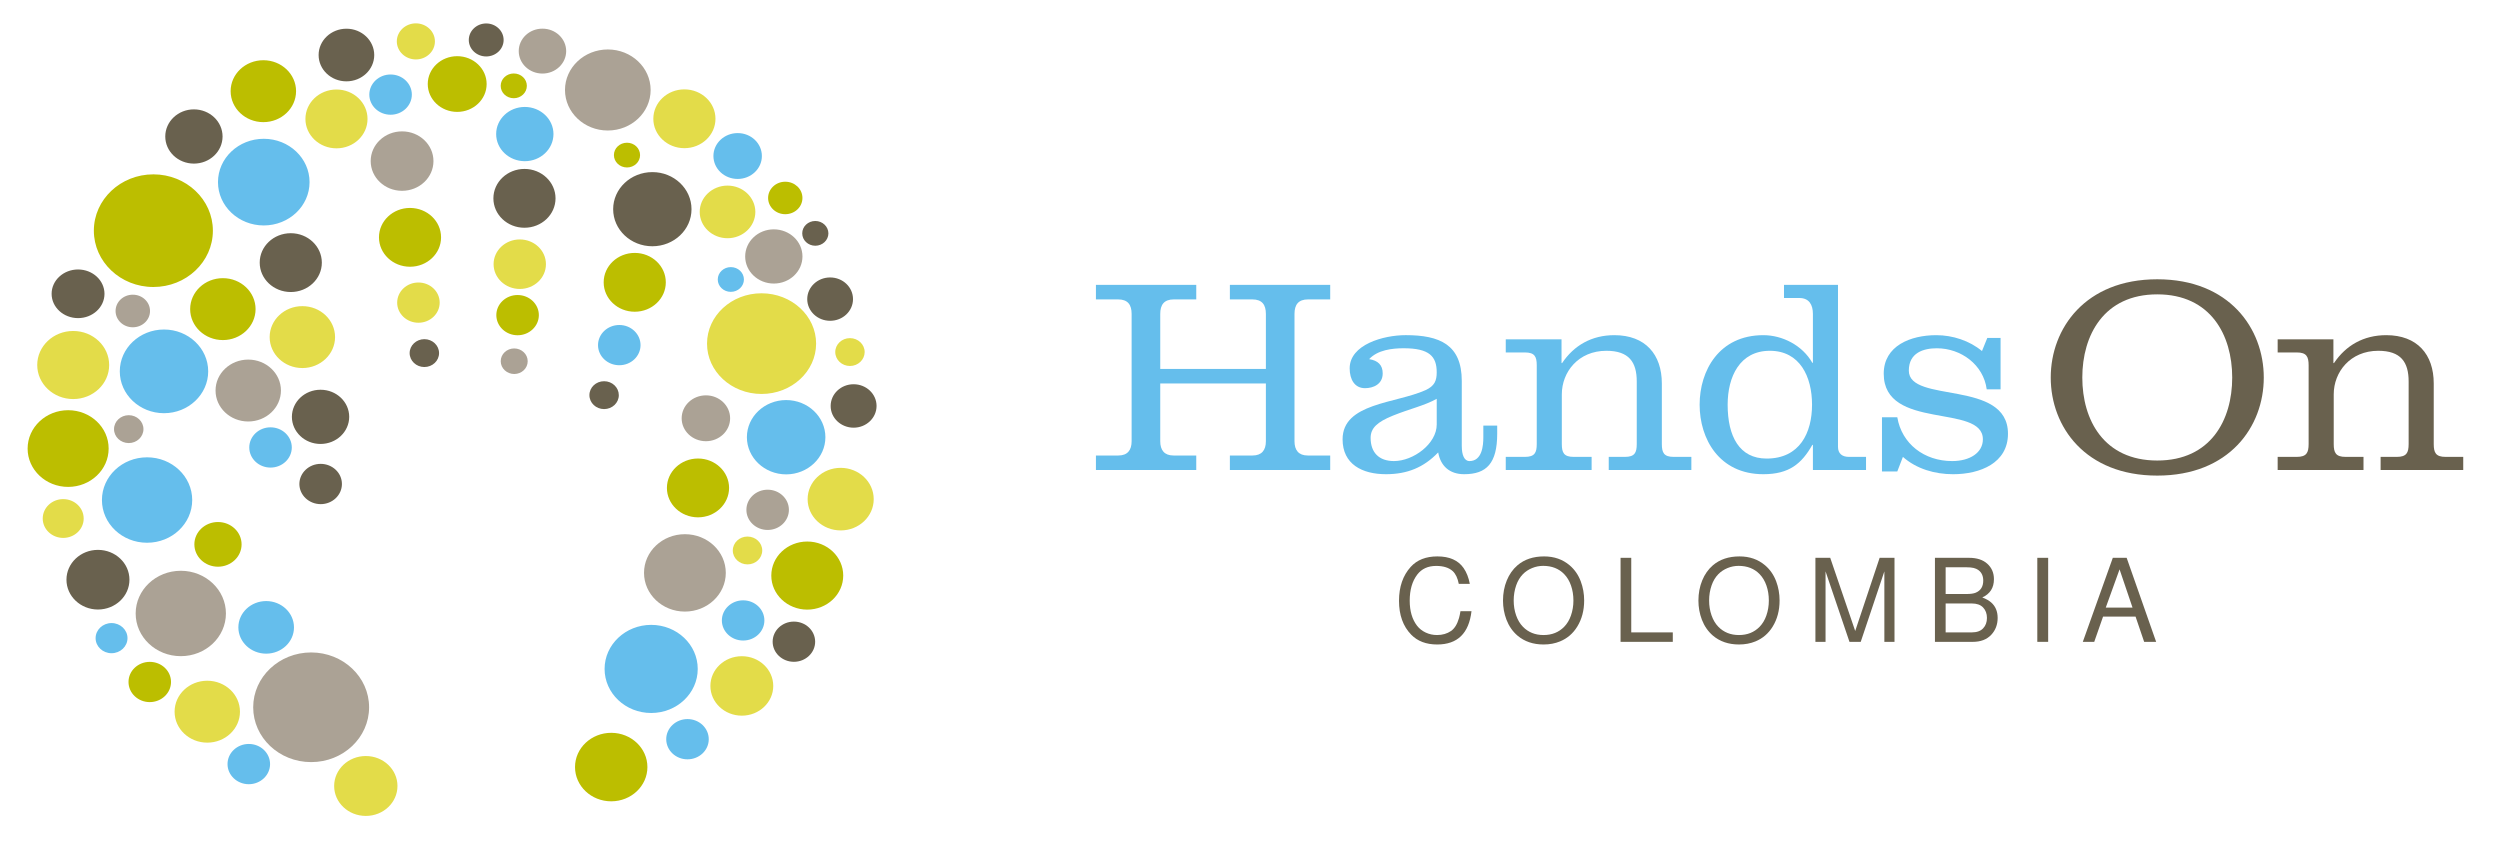
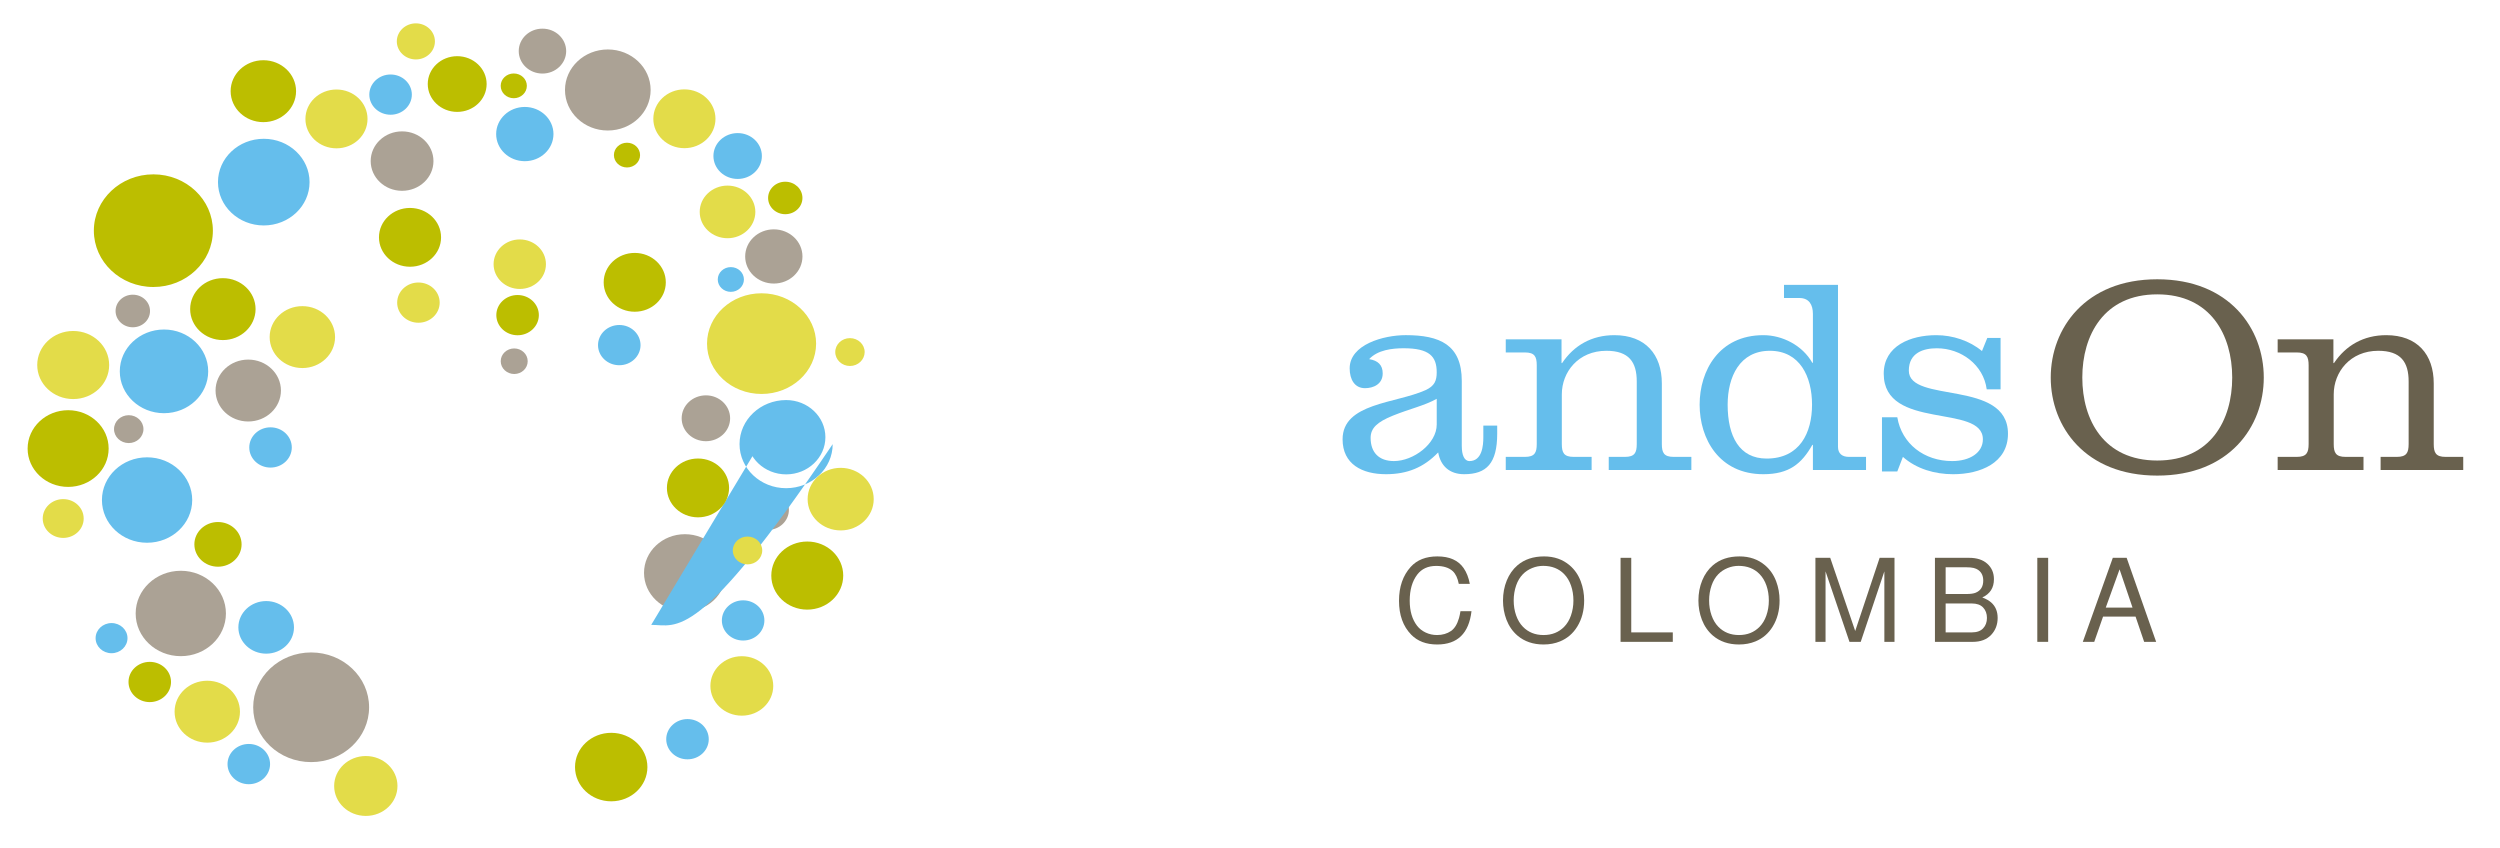
<svg xmlns="http://www.w3.org/2000/svg" version="1.1" id="Layer_1" x="0px" y="0px" width="395px" height="134px" viewBox="0 0 395 134" enable-background="new 0 0 395 134" xml:space="preserve">
-   <path fill="#65BEEC" d="M200.01,58.291v-8.692c0-1.456-0.607-2.294-2.145-2.294h-3.544V45.01h15.851v2.295h-3.497  c-1.537,0-2.145,0.838-2.145,2.294v20.12c0,1.41,0.651,2.25,2.098,2.25h3.544v2.295h-15.851v-2.295h3.588  c1.446,0,2.101-0.84,2.101-2.25v-9.134h-16.691v9.134c0,1.41,0.652,2.25,2.099,2.25h3.591v2.295h-15.852v-2.295h3.542  c1.446,0,2.098-0.84,2.098-2.25v-20.12c0-1.456-0.605-2.294-2.145-2.294h-3.495V45.01h15.852v2.295h-3.544  c-1.537,0-2.146,0.838-2.146,2.294v8.692H200.01z" />
  <path fill="#65BEEC" d="M230.963,70.516c0,1.32,0.373,2.333,1.211,2.333c2.007,0,2.192-2.466,2.192-3.749v-1.852h2.191v1.279  c0,4.674-1.68,6.397-5.222,6.397c-2.329,0-3.729-1.324-4.102-3.442c-2.286,2.383-4.896,3.442-8.252,3.442  c-3.776,0-6.853-1.59-6.853-5.515c0-5.736,8.389-5.648,13.1-7.764c1.446-0.663,1.772-1.501,1.772-2.825  c0-2.515-1.167-3.795-5.222-3.795c-1.819,0-4.104,0.265-5.454,1.719c1.397,0.221,2.142,0.929,2.142,2.253  c0,1.719-1.49,2.336-2.795,2.336c-1.631,0-2.424-1.368-2.424-3.132c0-3.749,5.313-5.247,8.856-5.247c5.36,0,8.857,1.498,8.857,7.232  V70.516z M227.002,63.013c-2.007,1.106-4.15,1.543-6.9,2.648c-2.518,1.015-3.544,1.985-3.544,3.528c0,2.294,1.306,3.66,3.686,3.66  c3.073,0,6.759-2.731,6.759-5.778V63.013z" />
  <path fill="#65BEEC" d="M246.721,57.362h0.094c1.863-2.778,4.661-4.406,8.252-4.406c4.896,0,7.505,3.04,7.505,7.629v9.573  c0,1.369,0.326,2.029,1.866,2.029h2.798v2.076h-13.054v-2.076h2.563c1.537,0,1.863-0.66,1.863-2.029v-9.88  c0-3.046-1.211-4.854-4.802-4.854c-4.428,0-7.038,3.353-7.038,6.883v7.851c0,1.369,0.326,2.029,1.866,2.029h2.842v2.076h-13.565  v-2.076h3.029c1.541,0,1.867-0.66,1.867-2.029v-12.44c0-1.368-0.326-2.031-1.867-2.031h-3.029v-2.074h8.811V57.362z" />
  <path fill="#65BEEC" d="M286.44,70.291h-0.091c-1.681,2.955-3.638,4.634-7.741,4.634c-6.994,0-10.067-5.604-10.067-10.986  c0-5.382,3.073-10.982,10.067-10.982c2.986,0,6.157,1.583,7.741,4.367h0.091V49.6c0-1.457-0.604-2.515-2.142-2.515h-2.427V45.01  h8.532v25.593c0,1.056,0.652,1.584,1.726,1.584h2.704v2.076h-8.394V70.291z M272.969,63.938c0,5.032,1.863,8.515,6.154,8.515  c5.266,0,7.179-4.104,7.179-8.515c0-4.414-1.913-8.514-6.668-8.514S272.969,59.524,272.969,63.938" />
  <path fill="#65BEEC" d="M299.773,65.924c0.699,4.193,4.243,6.925,8.672,6.925c2.798,0,4.85-1.321,4.85-3.438  c0-5.689-15.666-1.322-15.666-10.368c0-4.412,4.242-6.087,8.299-6.087c2.612,0,5.268,0.879,7.226,2.51l0.84-2.073h2.097v8.119h-2.19  c-0.512-3.884-4.055-6.485-7.878-6.485c-2.052,0-4.429,0.66-4.429,3.53c0,5.249,15.666,1.324,15.666,9.971  c0,4.63-4.385,6.397-8.672,6.397c-2.892,0-5.783-0.838-7.929-2.737l-0.885,2.298h-2.422v-8.562H299.773z" />
  <path fill="#69614E" d="M357.677,59.657c0,7.768-5.452,15.488-16.83,15.488c-11.373,0-16.83-7.72-16.83-15.488  c0-7.763,5.457-15.531,16.83-15.531C352.225,44.126,357.677,51.894,357.677,59.657 M329.004,59.657  c0,6.709,3.405,13.106,11.843,13.106c8.442,0,11.842-6.397,11.842-13.106c0-6.701-3.399-13.148-11.842-13.148  C332.41,46.509,329.004,52.956,329.004,59.657" />
  <path fill="#69614E" d="M368.679,57.362h0.094c1.868-2.778,4.66-4.406,8.254-4.406c4.894,0,7.503,3.04,7.503,7.629v9.573  c0,1.369,0.326,2.029,1.863,2.029h2.798v2.076h-13.054v-2.076h2.566c1.537,0,1.862-0.66,1.862-2.029v-9.88  c0-3.046-1.211-4.854-4.799-4.854c-4.429,0-7.038,3.353-7.038,6.883v7.851c0,1.369,0.325,2.029,1.863,2.029h2.841v2.076h-13.562  v-2.076h3.024c1.542,0,1.868-0.66,1.868-2.029v-12.44c0-1.368-0.326-2.031-1.868-2.031h-3.024v-2.074h8.808V57.362z" />
  <path fill="#ABA295" d="M114.676,90.52c-0.003,3.374-2.903,6.108-6.464,6.11c-3.572-0.002-6.457-2.74-6.457-6.12  c0-3.375,2.896-6.11,6.461-6.107C111.788,84.401,114.68,87.14,114.676,90.52 M20.985,46.561c-1.507-0.004-2.726,1.151-2.724,2.573  c-0.002,1.422,1.217,2.577,2.72,2.577c1.506,0,2.723-1.151,2.723-2.573C23.708,47.711,22.484,46.561,20.985,46.561 M81.248,55.053  c-1.18,0-2.133,0.903-2.133,2.017c0.001,1.116,0.957,2.019,2.135,2.023c1.177-0.003,2.131-0.907,2.127-2.02  C83.376,55.961,82.421,55.056,81.248,55.053 M49.167,103.086c-5.059,0.004-9.159,3.875-9.163,8.664  c0.002,4.781,4.098,8.666,9.158,8.662c5.055,0.007,9.155-3.868,9.155-8.659C58.32,106.971,54.222,103.093,49.167,103.086   M122.263,36.237c-2.498-0.003-4.525,1.918-4.525,4.285c0,2.359,2.027,4.28,4.525,4.28c2.502,0,4.526-1.918,4.526-4.28  C126.792,38.155,124.769,36.242,122.263,36.237 M28.57,90.182c-3.938,0-7.135,3.019-7.135,6.743  c-0.005,3.729,3.187,6.749,7.129,6.749c3.935,0.004,7.13-3.013,7.133-6.74C35.697,93.21,32.507,90.185,28.57,90.182 M39.225,56.815  c-2.854-0.001-5.171,2.187-5.168,4.888c-0.005,2.7,2.307,4.892,5.162,4.893c2.851,0,5.168-2.188,5.17-4.892  C44.389,59.008,42.077,56.815,39.225,56.815 M63.531,20.757c-2.738-0.003-4.963,2.097-4.963,4.693  c0.002,2.596,2.218,4.699,4.96,4.698c2.739-0.001,4.961-2.1,4.959-4.694C68.491,22.862,66.271,20.76,63.531,20.757 M20.342,65.6  c-1.286,0.002-2.326,0.988-2.326,2.202c-0.001,1.214,1.037,2.202,2.328,2.204c1.281-0.002,2.323-0.989,2.321-2.203  C22.667,66.586,21.628,65.601,20.342,65.6 M85.709,4.529c-2.074-0.007-3.751,1.587-3.748,3.546c0,1.96,1.677,3.548,3.746,3.549  c2.066-0.001,3.746-1.588,3.75-3.545C89.456,6.12,87.778,4.524,85.709,4.529 M96.04,7.815c-3.737,0.002-6.77,2.863-6.772,6.4  c-0.002,3.537,3.029,6.408,6.765,6.406c3.738-0.001,6.769-2.862,6.766-6.399C102.804,10.685,99.774,7.818,96.04,7.815   M111.538,62.465c-2.118-0.001-3.832,1.62-3.836,3.621c-0.003,2.001,1.711,3.625,3.832,3.626c2.108,0,3.829-1.621,3.825-3.625  C115.359,64.088,113.645,62.463,111.538,62.465 M121.292,77.372c-1.852-0.001-3.364,1.426-3.361,3.179  c-0.003,1.761,1.503,3.182,3.357,3.183c1.857,0.001,3.357-1.422,3.36-3.179C124.649,78.799,123.143,77.373,121.292,77.372" />
-   <path fill="#65BEEC" d="M117.542,44.158c-0.004,1.081-0.93,1.954-2.072,1.956c-1.141,0-2.07-0.88-2.063-1.957  c-0.003-1.081,0.931-1.957,2.066-1.954C116.612,42.202,117.538,43.078,117.542,44.158 M17.624,98.444  c-1.39,0.001-2.516,1.069-2.519,2.382c0.001,1.316,1.126,2.379,2.516,2.384c1.392-0.003,2.521-1.063,2.524-2.384  C20.142,99.514,19.014,98.445,17.624,98.444 M42.742,67.518c-1.854-0.001-3.354,1.425-3.358,3.178  c-0.003,1.756,1.503,3.182,3.355,3.182c1.857,0.001,3.36-1.422,3.365-3.178C46.101,68.943,44.598,67.518,42.742,67.518   M117.418,94.853c-1.855-0.005-3.36,1.421-3.364,3.178c0.004,1.752,1.509,3.176,3.359,3.173c1.858,0.006,3.361-1.418,3.361-3.173  C120.775,96.273,119.276,94.854,117.418,94.853 M42.058,94.967c-2.427,0.003-4.395,1.861-4.397,4.16c0,2.289,1.97,4.148,4.394,4.152  c2.425,0,4.395-1.857,4.395-4.149C46.451,96.831,44.482,94.97,42.058,94.967 M39.311,117.545c-1.856,0-3.36,1.418-3.362,3.178  c-0.002,1.752,1.506,3.179,3.354,3.183c1.861-0.002,3.366-1.424,3.368-3.18C42.67,118.969,41.167,117.541,39.311,117.545   M108.628,113.614c-1.858,0-3.361,1.425-3.364,3.177c0,1.761,1.502,3.186,3.359,3.182c1.855,0,3.361-1.419,3.361-3.177  C111.985,115.041,110.482,113.614,108.628,113.614 M23.235,72.256c-3.934,0-7.129,3.02-7.129,6.744  c-0.004,3.732,3.186,6.757,7.128,6.753c3.936,0.004,7.13-3.015,7.136-6.744C30.37,75.28,27.178,72.256,23.235,72.256 M25.913,52.063  c-3.857,0-6.986,2.958-6.986,6.606c-0.005,3.656,3.122,6.612,6.979,6.617c3.858,0,6.987-2.958,6.989-6.609  C32.893,55.023,29.768,52.063,25.913,52.063 M82.917,16.897c-2.495,0-4.524,1.917-4.524,4.28c-0.005,2.371,2.026,4.29,4.522,4.291  c2.502,0,4.529-1.916,4.533-4.286C87.448,18.819,85.417,16.901,82.917,16.897 M41.678,21.929c-3.994-0.003-7.239,3.061-7.237,6.842  c-0.003,3.782,3.237,6.848,7.231,6.85c3.994-0.001,7.238-3.057,7.239-6.843C48.912,24.998,45.673,21.928,41.678,21.929   M61.714,11.77c-1.854-0.001-3.362,1.421-3.362,3.181c0,1.752,1.502,3.175,3.359,3.178c1.854,0,3.355-1.422,3.361-3.177  C65.073,13.195,63.57,11.77,61.714,11.77 M97.857,51.349c-1.867,0-3.366,1.422-3.37,3.178c-0.003,1.756,1.503,3.182,3.359,3.179  c1.857,0.004,3.356-1.421,3.36-3.174C101.207,52.775,99.704,51.35,97.857,51.349 M116.552,21.028  c-2.115-0.001-3.832,1.62-3.832,3.62c0.004,2.004,1.714,3.625,3.829,3.626c2.113,0.001,3.832-1.62,3.828-3.624  C120.377,22.649,118.671,21.024,116.552,21.028 M124.213,63.21c-3.425,0.003-6.204,2.628-6.204,5.866c0,3.24,2.776,5.87,6.2,5.876  c3.424-0.004,6.2-2.628,6.203-5.87C130.413,65.838,127.64,63.213,124.213,63.21 M102.892,98.729  c-4.064,0.002-7.363,3.118-7.367,6.957c-0.003,3.846,3.292,6.967,7.36,6.967c4.063,0.004,7.357-3.114,7.357-6.96  C110.243,101.851,106.956,98.735,102.892,98.729" />
+   <path fill="#65BEEC" d="M117.542,44.158c-0.004,1.081-0.93,1.954-2.072,1.956c-1.141,0-2.07-0.88-2.063-1.957  c-0.003-1.081,0.931-1.957,2.066-1.954C116.612,42.202,117.538,43.078,117.542,44.158 M17.624,98.444  c-1.39,0.001-2.516,1.069-2.519,2.382c0.001,1.316,1.126,2.379,2.516,2.384c1.392-0.003,2.521-1.063,2.524-2.384  C20.142,99.514,19.014,98.445,17.624,98.444 M42.742,67.518c-1.854-0.001-3.354,1.425-3.358,3.178  c-0.003,1.756,1.503,3.182,3.355,3.182c1.857,0.001,3.36-1.422,3.365-3.178C46.101,68.943,44.598,67.518,42.742,67.518   M117.418,94.853c-1.855-0.005-3.36,1.421-3.364,3.178c0.004,1.752,1.509,3.176,3.359,3.173c1.858,0.006,3.361-1.418,3.361-3.173  C120.775,96.273,119.276,94.854,117.418,94.853 M42.058,94.967c-2.427,0.003-4.395,1.861-4.397,4.16c0,2.289,1.97,4.148,4.394,4.152  c2.425,0,4.395-1.857,4.395-4.149C46.451,96.831,44.482,94.97,42.058,94.967 M39.311,117.545c-1.856,0-3.36,1.418-3.362,3.178  c-0.002,1.752,1.506,3.179,3.354,3.183c1.861-0.002,3.366-1.424,3.368-3.18C42.67,118.969,41.167,117.541,39.311,117.545   M108.628,113.614c-1.858,0-3.361,1.425-3.364,3.177c0,1.761,1.502,3.186,3.359,3.182c1.855,0,3.361-1.419,3.361-3.177  C111.985,115.041,110.482,113.614,108.628,113.614 M23.235,72.256c-3.934,0-7.129,3.02-7.129,6.744  c-0.004,3.732,3.186,6.757,7.128,6.753c3.936,0.004,7.13-3.015,7.136-6.744C30.37,75.28,27.178,72.256,23.235,72.256 M25.913,52.063  c-3.857,0-6.986,2.958-6.986,6.606c-0.005,3.656,3.122,6.612,6.979,6.617c3.858,0,6.987-2.958,6.989-6.609  C32.893,55.023,29.768,52.063,25.913,52.063 M82.917,16.897c-2.495,0-4.524,1.917-4.524,4.28c-0.005,2.371,2.026,4.29,4.522,4.291  c2.502,0,4.529-1.916,4.533-4.286C87.448,18.819,85.417,16.901,82.917,16.897 M41.678,21.929c-3.994-0.003-7.239,3.061-7.237,6.842  c-0.003,3.782,3.237,6.848,7.231,6.85c3.994-0.001,7.238-3.057,7.239-6.843C48.912,24.998,45.673,21.928,41.678,21.929   M61.714,11.77c-1.854-0.001-3.362,1.421-3.362,3.181c0,1.752,1.502,3.175,3.359,3.178c1.854,0,3.355-1.422,3.361-3.177  C65.073,13.195,63.57,11.77,61.714,11.77 M97.857,51.349c-1.867,0-3.366,1.422-3.37,3.178c-0.003,1.756,1.503,3.182,3.359,3.179  c1.857,0.004,3.356-1.421,3.36-3.174C101.207,52.775,99.704,51.35,97.857,51.349 M116.552,21.028  c-2.115-0.001-3.832,1.62-3.832,3.62c0.004,2.004,1.714,3.625,3.829,3.626c2.113,0.001,3.832-1.62,3.828-3.624  C120.377,22.649,118.671,21.024,116.552,21.028 M124.213,63.21c-3.425,0.003-6.204,2.628-6.204,5.866c0,3.24,2.776,5.87,6.2,5.876  c3.424-0.004,6.2-2.628,6.203-5.87C130.413,65.838,127.64,63.213,124.213,63.21 c-4.064,0.002-7.363,3.118-7.367,6.957c-0.003,3.846,3.292,6.967,7.36,6.967c4.063,0.004,7.357-3.114,7.357-6.96  C110.243,101.851,106.956,98.735,102.892,98.729" />
  <path fill="#E3DC49" d="M136.617,55.625c-0.007,1.213-1.042,2.199-2.325,2.201c-1.284-0.004-2.322-0.989-2.322-2.203  c0-1.214,1.038-2.2,2.322-2.198C135.575,53.425,136.617,54.412,136.617,55.625 M57.799,119.452c-2.761,0-5.002,2.12-5.003,4.734  c-0.003,2.615,2.24,4.731,5,4.731c2.764,0.006,5.004-2.111,5.004-4.729C62.803,121.574,60.563,119.452,57.799,119.452   M32.749,107.555c-2.854,0-5.168,2.187-5.163,4.892c-0.007,2.699,2.304,4.888,5.157,4.892c2.854,0.002,5.169-2.186,5.171-4.889  C37.917,109.747,35.606,107.559,32.749,107.555 M9.987,78.86c-1.788-0.001-3.236,1.374-3.236,3.063  c-0.002,1.691,1.446,3.064,3.232,3.068c1.791-0.002,3.239-1.373,3.239-3.063C13.222,80.235,11.778,78.862,9.987,78.86   M47.774,48.371c-2.848-0.005-5.166,2.187-5.169,4.888c-0.002,2.7,2.31,4.89,5.165,4.893c2.855,0.001,5.166-2.188,5.17-4.888  C52.94,50.56,50.631,48.371,47.774,48.371 M11.568,52.294c-3.14-0.003-5.683,2.406-5.686,5.376c0,2.969,2.542,5.38,5.681,5.382  s5.688-2.406,5.685-5.376C17.25,54.704,14.705,52.296,11.568,52.294 M53.167,14.143c-2.713-0.002-4.91,2.08-4.91,4.649  c-0.003,2.563,2.197,4.647,4.906,4.645c2.713,0.001,4.909-2.077,4.905-4.642C58.076,16.229,55.88,14.144,53.167,14.143   M108.135,14.121c-2.709-0.005-4.905,2.077-4.909,4.645c-0.003,2.564,2.2,4.648,4.906,4.646c2.713,0.001,4.916-2.077,4.912-4.641  C113.051,16.204,110.848,14.123,108.135,14.121 M66.116,44.636c-1.858-0.003-3.358,1.419-3.363,3.178  c-0.004,1.753,1.505,3.179,3.356,3.179c1.856,0.001,3.359-1.426,3.361-3.179C69.47,46.06,67.967,44.637,66.116,44.636   M118.104,84.775c-1.281-0.001-2.322,0.985-2.322,2.203c-0.004,1.214,1.041,2.195,2.325,2.196c1.282,0.002,2.323-0.981,2.327-2.199  C120.434,85.763,119.392,84.777,118.104,84.775 M65.711,3.69c-1.657,0.001-3.013,1.275-3.015,2.852  c0.006,1.569,1.348,2.847,3.014,2.851c1.661-0.004,3.007-1.275,3.008-2.848C68.722,4.973,67.374,3.694,65.711,3.69 M82.127,37.831  c-2.284,0-4.139,1.751-4.141,3.909c0.002,2.162,1.854,3.911,4.135,3.916c2.286,0.001,4.139-1.751,4.137-3.912  C86.262,39.582,84.413,37.833,82.127,37.831 M114.951,29.324c-2.428,0.004-4.401,1.862-4.397,4.157  c-0.004,2.294,1.967,4.157,4.395,4.159c2.421,0,4.389-1.858,4.396-4.155C119.339,31.189,117.372,29.329,114.951,29.324   M120.325,46.339c-4.758-0.003-8.614,3.559-8.614,7.954c-0.008,4.389,3.85,7.951,8.614,7.954c4.753,0,8.614-3.558,8.621-7.95  C128.946,49.901,125.086,46.345,120.325,46.339 M132.83,73.919c-2.885,0.003-5.225,2.212-5.225,4.947  c-0.003,2.729,2.337,4.939,5.222,4.941c2.883,0.002,5.223-2.21,5.22-4.939C138.049,76.137,135.716,73.925,132.83,73.919   M117.208,103.681c-2.742,0-4.963,2.098-4.966,4.693c-0.004,2.598,2.224,4.698,4.966,4.701c2.737,0.004,4.965-2.104,4.965-4.693  C122.175,105.784,119.948,103.679,117.208,103.681" />
-   <path fill="#69614E" d="M130.888,36.873c-0.008,1.079-0.929,1.953-2.073,1.954c-1.14-0.003-2.062-0.875-2.062-1.956  c-0.004-1.081,0.929-1.957,2.065-1.955C129.959,34.919,130.88,35.792,130.888,36.873 M54.739,4.536c-2.428,0-4.399,1.862-4.398,4.16  c0,2.298,1.966,4.157,4.389,4.157c2.429,0.003,4.397-1.859,4.4-4.153C59.127,6.402,57.163,4.535,54.739,4.536 M67.05,53.588  c-1.284,0.003-2.328,0.989-2.328,2.202c0.004,1.214,1.04,2.2,2.326,2.201c1.286-0.002,2.324-0.985,2.324-2.198  C69.372,54.575,68.333,53.59,67.05,53.588 M95.448,60.233c-1.284-0.002-2.322,0.984-2.322,2.202c0.003,1.214,1.038,2.199,2.318,2.2  c1.288,0.001,2.332-0.984,2.328-2.202C97.772,61.219,96.735,60.234,95.448,60.233 M76.824,3.705  c-1.519,0.003-2.749,1.168-2.755,2.608c0.002,1.439,1.233,2.606,2.752,2.607c1.517-0.004,2.752-1.164,2.752-2.604  C79.575,4.879,78.339,3.708,76.824,3.705 M125.433,98.213c-1.85-0.004-3.355,1.422-3.355,3.175c0,1.754,1.502,3.175,3.355,3.177  c1.852,0,3.361-1.418,3.361-3.173C128.794,99.635,127.292,98.21,125.433,98.213 M50.647,61.58c-2.499-0.004-4.524,1.912-4.528,4.28  c0.004,2.363,2.024,4.285,4.526,4.285c2.495-0.002,4.525-1.918,4.531-4.284C55.174,63.497,53.149,61.579,50.647,61.58 M15.481,86.88  c-2.752-0.004-4.98,2.108-4.98,4.709c-0.004,2.6,2.224,4.713,4.974,4.716c2.75-0.004,4.979-2.109,4.979-4.713  S18.227,86.881,15.481,86.88 M50.665,73.29c-1.853,0-3.357,1.425-3.364,3.184c0.007,1.753,1.508,3.175,3.366,3.181  c1.855,0.001,3.354-1.428,3.358-3.18C54.028,74.716,52.524,73.294,50.665,73.29 M45.944,36.847c-2.713-0.001-4.912,2.076-4.91,4.645  c-0.005,2.567,2.195,4.643,4.905,4.649c2.712-0.002,4.913-2.077,4.912-4.645C50.847,38.929,48.658,36.849,45.944,36.847   M82.867,26.691c-2.71,0.002-4.911,2.08-4.911,4.645c-0.005,2.563,2.189,4.651,4.904,4.648c2.716,0.002,4.911-2.076,4.914-4.644  C87.774,28.777,85.58,26.693,82.867,26.691 M103.075,27.193c-3.42,0-6.193,2.62-6.196,5.857c0,3.235,2.769,5.857,6.186,5.859  c3.425,0,6.197-2.62,6.193-5.853C109.261,29.821,106.492,27.191,103.075,27.193 M131.159,43.837  c-1.995,0.001-3.613,1.532-3.617,3.421c0.004,1.892,1.615,3.427,3.617,3.427c2.003,0.003,3.613-1.532,3.617-3.421  C134.78,45.374,133.162,43.837,131.159,43.837 M134.872,60.711c-2.005-0.002-3.628,1.533-3.628,3.429  c-0.011,1.895,1.623,3.43,3.625,3.435c1.998-0.001,3.624-1.536,3.628-3.432C138.497,62.246,136.875,60.711,134.872,60.711   M30.637,17.281c-2.499-0.002-4.523,1.918-4.525,4.281c0,2.37,2.025,4.285,4.525,4.288c2.496-0.001,4.523-1.913,4.529-4.284  C35.165,19.204,33.138,17.281,30.637,17.281 M12.335,42.577c-2.305-0.002-4.179,1.721-4.18,3.843  c-0.002,2.119,1.873,3.84,4.177,3.842c2.306,0.002,4.175-1.72,4.178-3.839C16.505,44.3,14.64,42.58,12.335,42.577" />
  <path fill="#BCBE00" d="M33.635,36.451c0,4.916-4.214,8.897-9.406,8.894c-5.193,0-9.403-3.988-9.4-8.904  c0.002-4.912,4.217-8.894,9.408-8.894C29.428,27.551,33.638,31.535,33.635,36.451 M81.177,11.609  c-1.141-0.002-2.067,0.873-2.067,1.955c-0.002,1.08,0.924,1.956,2.063,1.955c1.14,0.002,2.067-0.874,2.069-1.955  C83.247,12.484,82.321,11.608,81.177,11.609 M81.781,46.613c-1.856-0.004-3.362,1.421-3.362,3.174c0,1.756,1.504,3.183,3.36,3.183  c1.851,0.003,3.356-1.427,3.36-3.179C85.139,48.04,83.634,46.614,81.781,46.613 M127.552,85.562  c-3.146-0.001-5.687,2.403-5.687,5.376c-0.007,2.97,2.544,5.381,5.68,5.383c3.139-0.002,5.684-2.407,5.684-5.38  C133.232,87.972,130.692,85.561,127.552,85.562 M23.665,104.574c-1.856,0-3.362,1.422-3.36,3.177c0,1.757,1.502,3.179,3.355,3.183  c1.855-0.004,3.359-1.426,3.362-3.183C27.022,105.999,25.52,104.574,23.665,104.574 M34.442,82.479  c-2.058-0.002-3.734,1.582-3.732,3.528c0.001,1.953,1.67,3.533,3.732,3.534c2.056-0.001,3.73-1.581,3.729-3.529  C38.172,84.061,36.503,82.48,34.442,82.479 M10.772,64.812c-3.533-0.001-6.406,2.71-6.408,6.062  c-0.003,3.343,2.865,6.054,6.398,6.057c3.536,0.002,6.408-2.712,6.404-6.057C17.173,67.528,14.304,64.813,10.772,64.812   M99.067,22.55c-1.144-0.002-2.072,0.874-2.069,1.954c0,1.078,0.929,1.958,2.065,1.956c1.138,0.003,2.069-0.876,2.069-1.95  C101.132,23.425,100.208,22.549,99.067,22.55 M35.216,43.95c-2.853-0.005-5.169,2.188-5.171,4.887  c-0.003,2.701,2.309,4.891,5.165,4.895c2.853,0,5.167-2.189,5.17-4.889C40.382,46.14,38.071,43.95,35.216,43.95 M41.609,9.515  c-2.852,0-5.169,2.188-5.169,4.889c0,2.701,2.313,4.893,5.166,4.894c2.856,0,5.169-2.189,5.173-4.889  C46.78,11.708,44.466,9.516,41.609,9.515 M64.783,32.854c-2.711-0.001-4.911,2.08-4.905,4.645c-0.006,2.563,2.19,4.646,4.905,4.646  c2.708,0,4.907-2.074,4.905-4.642C69.692,34.937,67.496,32.859,64.783,32.854 M100.292,39.96c-2.713-0.001-4.914,2.082-4.911,4.645  c-0.003,2.567,2.191,4.651,4.907,4.649c2.71-0.001,4.913-2.077,4.909-4.645C105.201,42.043,103.004,39.962,100.292,39.96   M72.24,8.876c-2.573,0.001-4.656,1.97-4.656,4.4c0,2.431,2.085,4.403,4.652,4.405c2.568-0.001,4.651-1.969,4.653-4.4  C76.893,10.851,74.807,8.879,72.24,8.876 M124.072,28.712c-1.495-0.003-2.709,1.148-2.712,2.564c0,1.418,1.214,2.568,2.712,2.568  c1.5,0,2.714-1.148,2.714-2.567C126.789,29.859,125.568,28.709,124.072,28.712 M110.286,72.445  c-2.713,0.001-4.916,2.081-4.913,4.646c-0.003,2.563,2.196,4.645,4.913,4.649c2.706,0.002,4.905-2.082,4.909-4.646  C115.195,74.527,112.995,72.446,110.286,72.445 M96.578,115.785c-3.164,0.002-5.726,2.419-5.725,5.412  c0,2.988,2.554,5.409,5.714,5.412c3.165-0.002,5.72-2.419,5.724-5.409C102.291,118.21,99.736,115.789,96.578,115.785" />
  <g>
    <path fill="#69614E" d="M232.231,92.253h-1.743c-0.178-0.913-0.495-1.583-0.951-2.01c-0.604-0.552-1.479-0.827-2.623-0.827   c-1.293,0-2.289,0.456-2.988,1.369c-0.795,1.044-1.191,2.416-1.191,4.117c0,1.637,0.385,2.956,1.155,3.958   c0.356,0.462,0.813,0.823,1.37,1.084c0.557,0.262,1.156,0.392,1.796,0.392c0.848,0,1.583-0.213,2.206-0.64   c0.563-0.392,0.983-1.073,1.263-2.046c0.083-0.296,0.16-0.658,0.23-1.085h1.743c-0.409,3.51-2.217,5.265-5.425,5.265   c-1.73,0-3.101-0.519-4.108-1.557c-1.28-1.315-1.921-3.098-1.921-5.344c0-2.212,0.617-3.999,1.851-5.362   c1.001-1.104,2.406-1.654,4.215-1.654c1.903,0,3.281,0.61,4.135,1.832C231.712,90.415,232.042,91.251,232.231,92.253z" />
    <path fill="#69614E" d="M243.966,87.913c1.589,0,2.935,0.468,4.037,1.405c0.782,0.664,1.366,1.506,1.752,2.525   c0.361,0.96,0.542,1.971,0.542,3.032c0,1.577-0.364,2.955-1.094,4.135c-0.664,1.079-1.567,1.856-2.712,2.33   c-0.788,0.326-1.657,0.489-2.605,0.489c-1.648,0-3.023-0.469-4.126-1.405c-0.771-0.664-1.353-1.503-1.743-2.517   c-0.362-0.96-0.543-1.965-0.543-3.015c0-1.15,0.199-2.21,0.596-3.179c0.397-0.97,0.961-1.769,1.69-2.396   C240.857,88.381,242.258,87.913,243.966,87.913z M243.824,89.407c-0.604,0-1.188,0.115-1.752,0.347s-1.046,0.551-1.449,0.96   c-0.463,0.475-0.815,1.059-1.059,1.752c-0.267,0.765-0.4,1.568-0.4,2.41s0.128,1.626,0.383,2.353   c0.255,0.726,0.613,1.326,1.076,1.801c0.848,0.871,1.933,1.307,3.255,1.307c1.328,0,2.416-0.436,3.264-1.307   c0.462-0.475,0.814-1.059,1.058-1.752c0.268-0.759,0.4-1.554,0.4-2.384c0-0.854-0.126-1.644-0.378-2.37   c-0.252-0.726-0.612-1.329-1.08-1.81C246.299,89.843,245.193,89.407,243.824,89.407z" />
    <path fill="#69614E" d="M257.738,88.135v11.783h6.563v1.494h-8.253V88.135H257.738z" />
    <path fill="#69614E" d="M274.843,87.913c1.589,0,2.935,0.468,4.037,1.405c0.782,0.664,1.366,1.506,1.752,2.525   c0.361,0.96,0.542,1.971,0.542,3.032c0,1.577-0.364,2.955-1.094,4.135c-0.664,1.079-1.567,1.856-2.712,2.33   c-0.788,0.326-1.657,0.489-2.605,0.489c-1.648,0-3.023-0.469-4.126-1.405c-0.771-0.664-1.353-1.503-1.743-2.517   c-0.362-0.96-0.543-1.965-0.543-3.015c0-1.15,0.199-2.21,0.596-3.179c0.397-0.97,0.961-1.769,1.69-2.396   C271.734,88.381,273.135,87.913,274.843,87.913z M274.701,89.407c-0.604,0-1.188,0.115-1.752,0.347s-1.046,0.551-1.449,0.96   c-0.463,0.475-0.815,1.059-1.059,1.752c-0.267,0.765-0.4,1.568-0.4,2.41s0.128,1.626,0.383,2.353   c0.255,0.726,0.613,1.326,1.076,1.801c0.848,0.871,1.933,1.307,3.255,1.307c1.328,0,2.416-0.436,3.264-1.307   c0.462-0.475,0.814-1.059,1.058-1.752c0.268-0.759,0.4-1.554,0.4-2.384c0-0.854-0.126-1.644-0.378-2.37   c-0.252-0.726-0.612-1.329-1.08-1.81C277.176,89.843,276.07,89.407,274.701,89.407z" />
    <path fill="#69614E" d="M293.995,101.412h-1.778l-3.78-11.134v11.134h-1.601V88.135h2.339l3.948,11.562l3.86-11.562h2.348v13.277   h-1.602V90.278L293.995,101.412z" />
    <path fill="#69614E" d="M305.721,101.412V88.135h5.39c1.232,0,2.193,0.312,2.881,0.935c0.699,0.628,1.05,1.443,1.05,2.445   c0,1.363-0.614,2.324-1.841,2.881c0.599,0.231,1.063,0.492,1.396,0.783c0.688,0.599,1.032,1.417,1.032,2.454   c0,1.062-0.342,1.953-1.023,2.677c-0.699,0.735-1.669,1.103-2.907,1.103H305.721z M307.411,93.854h3.282   c0.663,0,1.158-0.071,1.484-0.214c0.783-0.332,1.174-0.966,1.174-1.903c0-0.729-0.246-1.277-0.737-1.645   c-0.226-0.166-0.483-0.285-0.774-0.355c-0.29-0.071-0.673-0.107-1.146-0.107h-3.282V93.854z M307.411,99.918h4.127   c0.794,0,1.39-0.21,1.787-0.631c0.409-0.427,0.613-0.979,0.613-1.654c0-0.67-0.204-1.222-0.613-1.654   c-0.397-0.421-0.993-0.631-1.787-0.631h-4.127V99.918z" />
    <path fill="#69614E" d="M323.61,88.135v13.277h-1.716V88.135H323.61z" />
    <path fill="#69614E" d="M337.417,97.419h-5.131l-1.396,3.993h-1.805l4.739-13.277h2.188l4.66,13.277h-1.895L337.417,97.419z    M336.937,95.996l-2.046-6.038l-2.179,6.038H336.937z" />
  </g>
</svg>